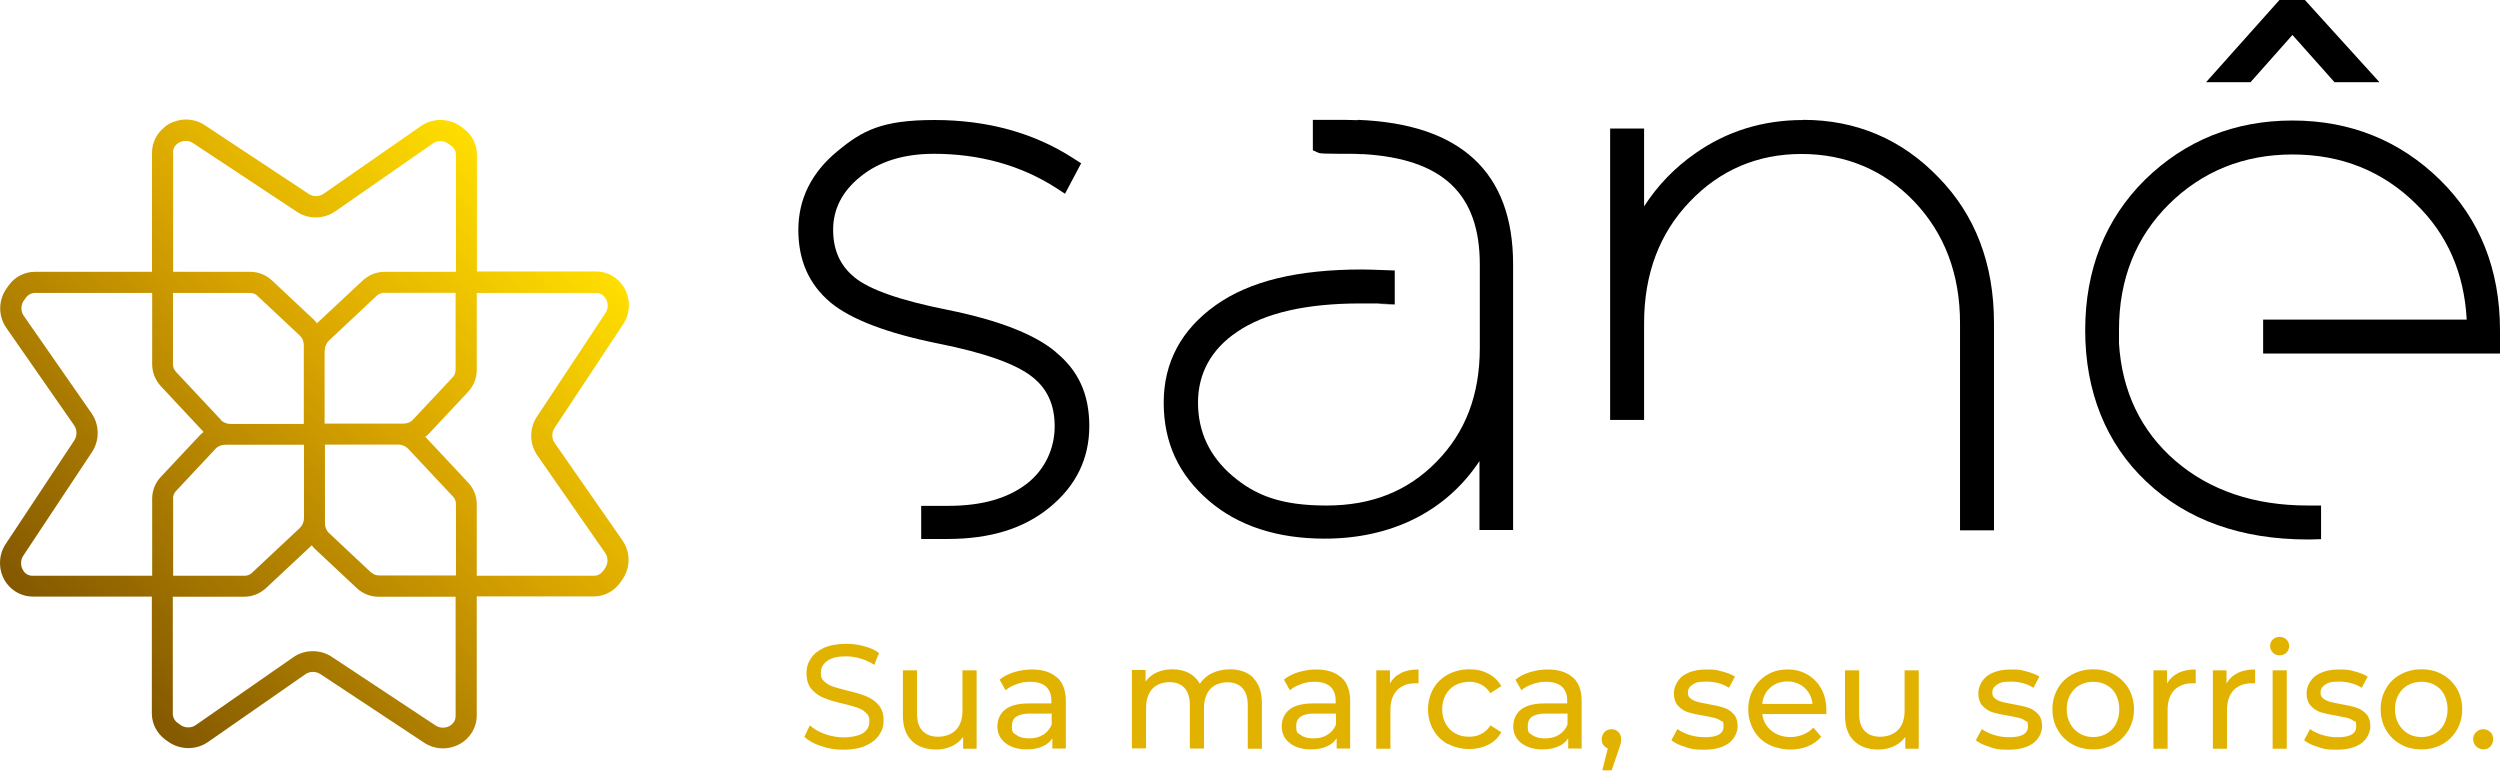
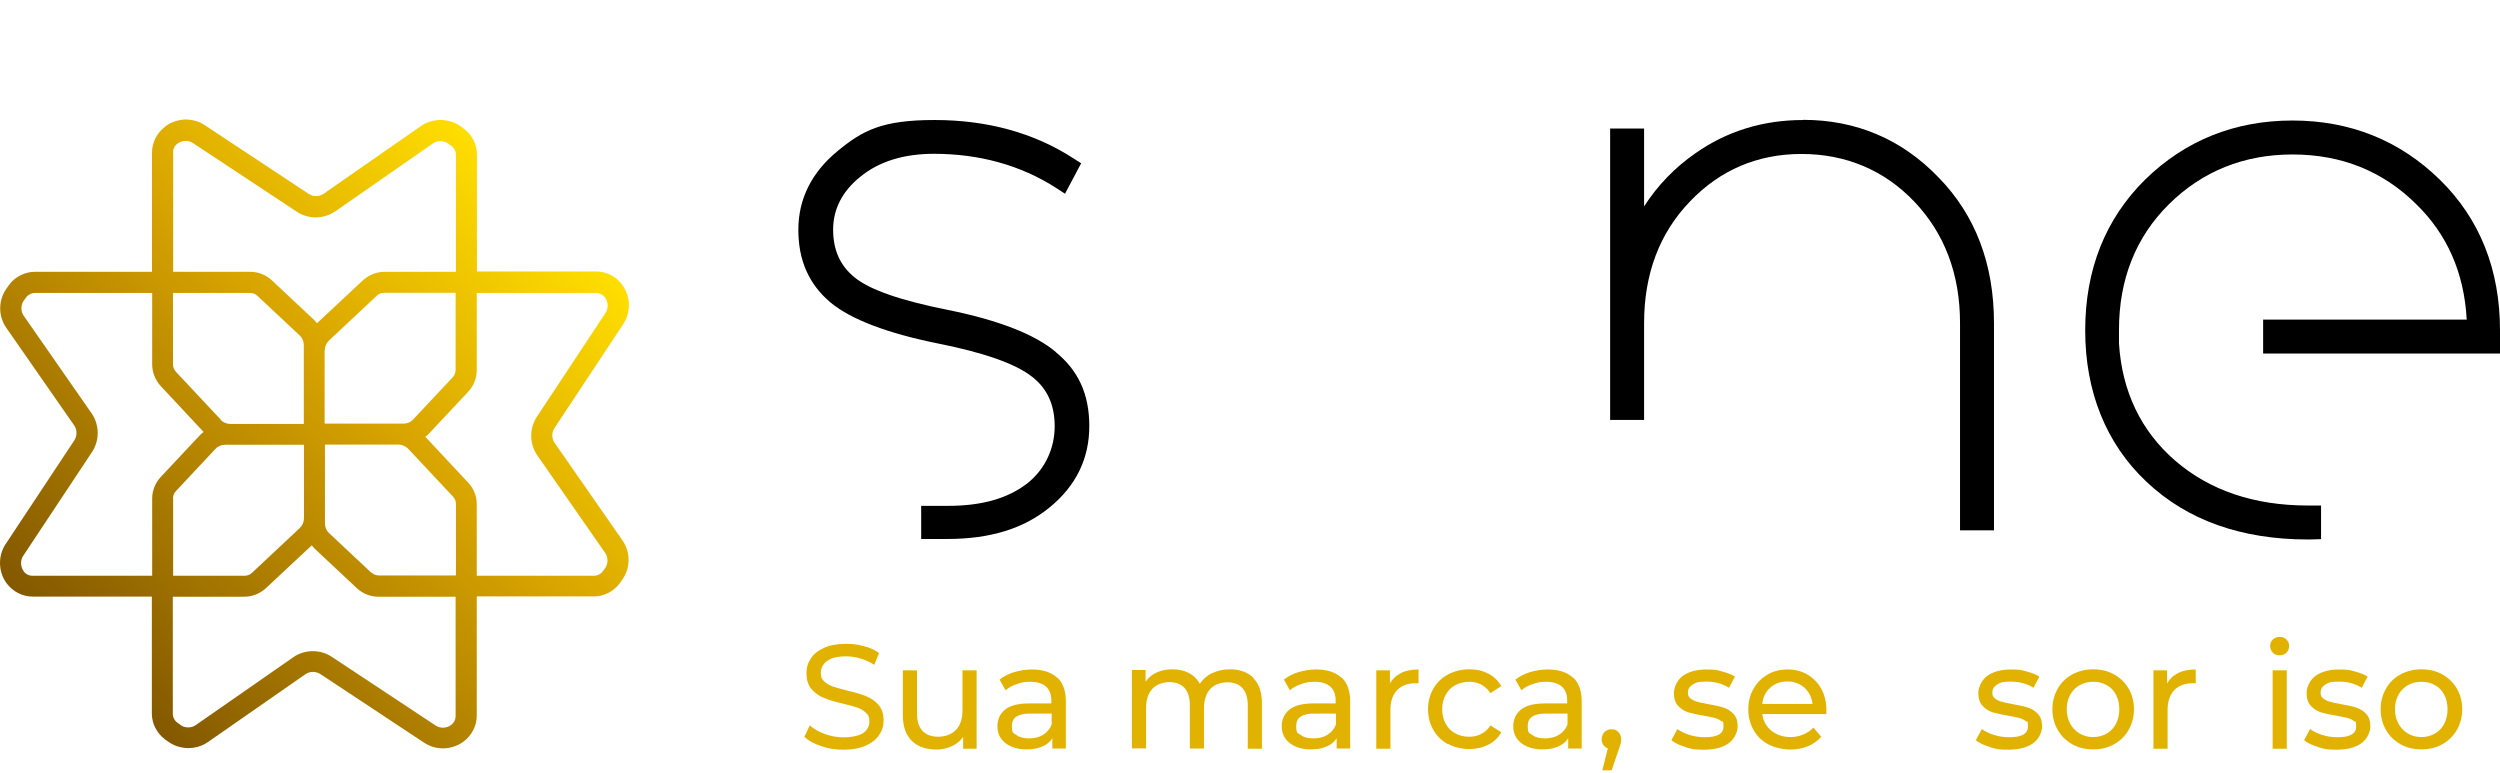
<svg xmlns="http://www.w3.org/2000/svg" width="666" height="206" viewBox="0 0 666 206" fill="none">
  <path d="M48.033 193.07L47.279 192.538C46.481 191.962 46.037 191.075 46.037 190.144V158.97H65.061C67.233 158.97 69.273 158.128 70.869 156.665L83.064 145.268C83.285 145.579 83.507 145.845 83.773 146.111L95.037 156.665C96.633 158.172 98.717 158.97 100.845 158.97H121.376V190.765C121.376 191.696 120.933 192.583 120.135 193.159C118.938 194.046 117.252 194.09 116.011 193.248L88.385 174.978C86.877 173.958 85.104 173.471 83.33 173.471C81.556 173.471 79.649 174.003 78.097 175.111L52.157 193.159C51.536 193.602 50.826 193.78 50.117 193.78C49.407 193.78 48.609 193.558 47.988 193.07M46.082 132.808C46.082 132.098 46.348 131.345 46.88 130.812L57.433 119.549C58.099 118.84 59.03 118.485 60.005 118.485H80.98V138.04C80.98 139.016 80.581 139.947 79.915 140.612L67.145 152.585C66.612 153.117 65.859 153.383 65.149 153.383H46.126V132.852L46.082 132.808ZM98.894 152.541L87.631 141.987C86.922 141.322 86.567 140.391 86.567 139.415V118.441H106.122C107.098 118.441 108.029 118.84 108.694 119.505L120.667 132.276C121.199 132.808 121.465 133.562 121.465 134.271V153.295H100.934C100.18 153.295 99.471 153.028 98.939 152.496M6.306 152.142C5.419 150.944 5.374 149.259 6.217 148.018L24.531 120.392C26.57 117.288 26.526 113.164 24.398 110.104L6.35 84.163C5.463 82.922 5.508 81.192 6.394 79.995L6.926 79.286C7.503 78.487 8.39 78.044 9.321 78.044H40.539V97.067C40.539 99.196 41.381 101.28 42.844 102.876L54.241 115.071C53.975 115.292 53.664 115.514 53.398 115.78L42.844 127.043C41.337 128.64 40.539 130.724 40.539 132.852V153.383H8.656C7.725 153.383 6.838 152.94 6.261 152.142M58.852 111.834L46.88 99.063C46.348 98.486 46.082 97.777 46.082 97.067V78.044H66.612C67.366 78.044 68.076 78.31 68.608 78.842L79.871 89.396C80.536 90.017 80.935 90.948 80.935 91.968V112.942H61.38C60.404 112.942 59.473 112.543 58.808 111.878M86.523 93.342C86.523 92.367 86.922 91.436 87.587 90.77L100.358 78.798C100.89 78.266 101.644 78 102.353 78H121.376V98.531C121.376 99.24 121.11 99.994 120.578 100.526L110.025 111.789C109.359 112.499 108.428 112.853 107.453 112.853H86.478V93.298L86.523 93.342ZM127.008 134.36C127.008 132.187 126.21 130.147 124.702 128.551L113.306 116.357C113.616 116.135 113.882 115.913 114.148 115.647L124.702 104.384C126.21 102.788 127.008 100.703 127.008 98.575V78.044H158.802C159.733 78.044 160.62 78.487 161.197 79.286C162.083 80.483 162.128 82.168 161.285 83.41L143.016 111.035C140.976 114.139 141.02 118.263 143.149 121.323L161.197 147.264C162.083 148.505 162.039 150.235 161.152 151.432L160.62 152.142C160.044 152.94 159.157 153.383 158.226 153.383H127.008V134.36ZM46.082 40.618C46.082 39.687 46.525 38.8 47.323 38.224C48.52 37.337 50.206 37.293 51.447 38.135L79.073 56.404C82.177 58.489 86.301 58.4 89.361 56.272L115.301 38.224C116.543 37.337 118.272 37.381 119.47 38.312L120.223 38.845C121.022 39.421 121.465 40.308 121.465 41.239V72.412H102.442C100.269 72.412 98.229 73.255 96.633 74.718L84.439 86.115C84.217 85.848 83.995 85.538 83.729 85.272L72.466 74.718C70.869 73.211 68.785 72.412 66.657 72.412H46.126V40.618H46.082ZM43.997 33.745C41.825 35.386 40.494 37.958 40.494 40.618V72.412H9.277C6.616 72.412 4.044 73.698 2.403 75.916L1.871 76.669C-0.479 79.818 -0.568 84.119 1.694 87.356L19.742 113.297C20.584 114.494 20.584 116.091 19.786 117.332L1.517 144.914C-0.612 148.106 -0.479 152.363 1.783 155.423C3.423 157.596 5.995 158.926 8.656 158.926H40.45V190.099C40.45 192.76 41.78 195.332 43.953 196.973L44.707 197.505C47.811 199.811 52.201 199.899 55.394 197.682L81.334 179.634C82.532 178.792 84.128 178.792 85.37 179.59L112.996 197.859C114.548 198.879 116.277 199.367 118.051 199.367C119.824 199.367 121.909 198.746 123.505 197.549C125.678 195.908 127.008 193.336 127.008 190.676V158.882H158.226C160.931 158.882 163.414 157.596 165.099 155.379L165.631 154.625C167.981 151.476 168.07 147.175 165.808 143.938L147.761 117.997C146.918 116.8 146.918 115.204 147.761 113.962L166.03 86.336C168.158 83.144 168.025 78.886 165.72 75.827C164.079 73.61 161.551 72.324 158.846 72.324H127.052V41.151C127.052 38.49 125.766 35.918 123.549 34.277L122.84 33.745C119.736 31.439 115.346 31.351 112.153 33.568L86.212 51.615C85.015 52.458 83.419 52.458 82.177 51.615L54.551 33.346C52.999 32.326 51.27 31.838 49.496 31.838C47.722 31.838 45.638 32.459 44.042 33.657" fill="url(#paint0_linear_8_108)" />
  <path d="M602.855 94.185H666V88.021C666 71.836 660.634 58.311 649.992 47.891C639.305 37.426 626.091 32.105 610.704 32.105C595.317 32.105 582.103 37.426 571.416 47.891C560.862 58.356 555.497 71.836 555.497 88.021C555.497 104.207 560.995 118.175 571.859 128.374C582.635 138.573 597.091 143.716 614.784 143.716C632.476 143.716 615.183 143.716 615.36 143.716L618.331 143.628V134.67H615.626C615.449 134.67 615.227 134.67 615.094 134.67H614.784C600.505 134.67 588.621 130.635 579.442 122.698C570.352 114.805 565.296 104.295 564.498 91.48V87.844C564.498 74.408 568.977 63.145 577.801 54.409C586.67 45.629 597.756 41.151 610.748 41.151C623.741 41.151 634.782 45.585 643.607 54.321C651.943 62.391 656.466 72.723 657.131 85.139H602.9V94.185H602.855Z" fill="black" />
  <path d="M480.335 31.972C469.648 31.972 460.026 34.943 451.645 40.84C446.146 44.654 441.579 49.398 437.987 54.986V34.233H428.941V111.878H437.987V86.07C437.987 73.033 442.067 62.125 450.181 53.7C458.208 45.275 468.229 41.018 479.936 41.018C491.642 41.018 501.93 45.275 509.956 53.7C518.027 62.169 522.151 73.033 522.151 86.07V141.278H531.197V86.07C531.197 70.329 526.23 57.292 516.43 47.27C506.675 37.115 494.525 31.927 480.335 31.927" fill="black" />
  <path d="M281.278 93.786C275.735 89.085 266.068 85.316 252.544 82.567C239.995 80.084 231.569 77.157 227.578 73.832C223.809 70.727 221.947 66.603 221.947 61.194C221.947 55.784 224.297 51.039 229.175 47.093C234.097 43.057 240.704 40.973 248.774 40.973C260.969 40.973 271.922 44.033 281.278 50.019L283.717 51.615L288.018 43.501L285.934 42.17C275.469 35.386 263.009 31.971 248.952 31.971C234.895 31.971 229.751 34.765 223.055 40.308C216.182 45.984 212.679 53.035 212.679 61.238C212.679 69.442 215.561 75.783 221.237 80.572C226.692 85.095 236.358 88.775 249.972 91.524C262.21 93.963 270.636 96.934 274.981 100.393C279.017 103.541 280.968 107.887 280.968 113.563C280.968 119.239 278.573 124.915 273.607 128.817C268.419 132.808 261.545 134.759 252.544 134.759H245.404V143.583H252.366C263.762 143.583 272.72 140.834 279.637 135.158C286.644 129.438 290.191 122.166 290.191 113.519C290.191 104.872 287.176 98.619 281.234 93.786" fill="black" />
-   <path d="M361.717 32.016C360.519 32.016 359.278 31.927 358.036 31.927H349.744V40.042L351.34 40.752C351.695 40.899 353.558 40.973 356.928 40.973H358.036C360.652 40.973 361.318 40.973 362.559 41.062H363.269C384.376 42.348 394.22 51.66 394.22 70.462V92.677C394.22 105.138 390.451 115.071 382.735 122.964C375.02 130.857 365.442 134.671 353.38 134.671C341.319 134.671 334.446 132.01 328.282 126.733C322.251 121.589 319.147 115.026 319.147 107.266C319.147 99.506 322.65 93.032 329.612 88.376C336.929 83.365 347.97 80.838 362.426 80.838C376.882 80.838 365.752 80.882 367.348 80.971L371.561 81.104V72.058L367.88 71.925C366.195 71.88 364.555 71.792 362.87 71.792C345.62 71.792 332.894 74.896 323.892 81.281C314.713 87.8 310.012 96.535 310.012 107.266C310.012 117.997 314.048 126.511 322.029 133.385C329.878 140.125 340.299 143.495 352.892 143.495C370.763 143.495 385.307 136.178 394.132 122.831V141.189H403.089V70.373C403.089 45.895 389.121 32.947 361.628 31.927" fill="black" />
-   <path d="M610.704 9.312L621.923 21.906H633.896L614.828 0.887L614.03 0H607.245L587.69 21.906H599.53L610.704 9.312Z" fill="black" />
  <path d="M218.843 198.791C216.892 198.17 215.384 197.327 214.275 196.307L215.739 193.248C216.803 194.179 218.133 194.977 219.774 195.554C221.415 196.13 223.1 196.44 224.829 196.44C226.558 196.44 228.82 196.041 229.929 195.288C231.037 194.534 231.614 193.469 231.614 192.183C231.614 190.898 231.303 190.454 230.682 189.878C230.062 189.301 229.308 188.813 228.377 188.503C227.49 188.193 226.204 187.838 224.519 187.439C222.435 186.951 220.749 186.463 219.508 185.931C218.222 185.443 217.158 184.645 216.226 183.625C215.34 182.605 214.852 181.186 214.852 179.413C214.852 177.639 215.251 176.619 216.005 175.422C216.759 174.224 217.956 173.293 219.508 172.584C221.06 171.874 223.055 171.52 225.361 171.52C227.667 171.52 228.598 171.741 230.15 172.14C231.747 172.539 233.077 173.16 234.185 173.958L232.9 177.107C231.747 176.353 230.505 175.821 229.219 175.422C227.889 175.023 226.603 174.845 225.361 174.845C223.144 174.845 221.459 175.244 220.35 176.087C219.242 176.885 218.665 177.949 218.665 179.235C218.665 180.521 218.976 180.965 219.597 181.541C220.217 182.118 221.016 182.605 221.947 182.916C222.878 183.226 224.164 183.581 225.76 183.98C227.844 184.468 229.485 184.956 230.771 185.488C232.057 186.02 233.121 186.729 234.008 187.749C234.895 188.769 235.383 190.144 235.383 191.873C235.383 193.602 234.984 194.622 234.185 195.82C233.387 197.017 232.19 197.948 230.594 198.658C228.997 199.367 227.002 199.722 224.696 199.722C222.39 199.722 220.616 199.411 218.71 198.746L218.843 198.791Z" fill="#E2B200" />
  <path d="M260.171 178.57V199.456H256.579V196.307C255.825 197.372 254.805 198.214 253.564 198.791C252.322 199.367 250.947 199.677 249.484 199.677C246.69 199.677 244.517 198.924 242.921 197.372C241.325 195.82 240.527 193.558 240.527 190.587V178.57H244.296V190.144C244.296 192.183 244.784 193.691 245.759 194.711C246.735 195.731 248.109 196.263 249.927 196.263C251.745 196.263 253.519 195.642 254.672 194.445C255.825 193.248 256.401 191.518 256.401 189.345V178.57H260.171Z" fill="#E2B200" />
  <path d="M281.633 180.477C283.185 181.896 283.939 184.024 283.939 186.818V199.411H280.347V196.662C279.726 197.638 278.839 198.392 277.642 198.879C276.489 199.411 275.07 199.633 273.474 199.633C271.123 199.633 269.261 199.057 267.842 197.948C266.423 196.84 265.714 195.332 265.714 193.514C265.714 191.696 266.379 190.188 267.709 189.079C269.039 187.971 271.168 187.394 274.094 187.394H280.081V186.641C280.081 185 279.593 183.758 278.662 182.916C277.731 182.073 276.312 181.63 274.494 181.63C272.676 181.63 272.055 181.851 270.857 182.251C269.66 182.65 268.685 183.182 267.886 183.891L266.29 181.053C267.354 180.166 268.64 179.546 270.148 179.058C271.656 178.614 273.252 178.348 274.893 178.348C277.775 178.348 279.992 179.058 281.544 180.477H281.633ZM277.864 195.775C278.928 195.11 279.682 194.223 280.17 193.026V190.099H274.361C271.168 190.099 269.571 191.164 269.571 193.336C269.571 195.509 269.971 195.199 270.813 195.82C271.611 196.44 272.764 196.706 274.183 196.706C275.602 196.706 276.888 196.396 277.908 195.731L277.864 195.775Z" fill="#E2B200" />
  <path d="M333.869 180.654C335.421 182.162 336.175 184.423 336.175 187.439V199.456H332.406V187.882C332.406 185.842 331.918 184.335 330.987 183.315C330.056 182.295 328.725 181.763 326.996 181.763C325.267 181.763 323.537 182.339 322.429 183.536C321.32 184.734 320.744 186.463 320.744 188.68V199.411H316.974V187.838C316.974 185.798 316.487 184.29 315.555 183.27C314.624 182.25 313.294 181.718 311.565 181.718C309.835 181.718 308.106 182.295 306.997 183.492C305.889 184.689 305.312 186.419 305.312 188.636V199.367H301.543V178.481H305.179V181.585C305.933 180.521 306.953 179.679 308.15 179.146C309.392 178.57 310.766 178.304 312.363 178.304C313.959 178.304 315.422 178.614 316.708 179.279C317.95 179.945 318.926 180.876 319.635 182.162C320.433 180.965 321.497 179.989 322.916 179.324C324.335 178.659 325.887 178.304 327.661 178.304C330.277 178.304 332.362 179.058 333.914 180.565L333.869 180.654Z" fill="#E2B200" />
  <path d="M357.371 180.477C358.923 181.896 359.677 184.024 359.677 186.818V199.411H356.085V196.662C355.464 197.638 354.577 198.392 353.38 198.879C352.227 199.411 350.808 199.633 349.212 199.633C346.862 199.633 344.999 199.057 343.58 197.948C342.161 196.84 341.452 195.332 341.452 193.514C341.452 191.696 342.117 190.188 343.447 189.079C344.778 187.971 346.906 187.394 349.833 187.394H355.819V186.641C355.819 185 355.331 183.758 354.4 182.916C353.469 182.073 352.05 181.63 350.232 181.63C348.414 181.63 347.793 181.851 346.596 182.251C345.398 182.65 344.423 183.182 343.625 183.891L342.028 181.053C343.092 180.166 344.378 179.546 345.886 179.058C347.394 178.614 348.99 178.348 350.631 178.348C353.513 178.348 355.73 179.058 357.282 180.477H357.371ZM353.602 195.775C354.666 195.11 355.42 194.223 355.908 193.026V190.099H350.099C346.906 190.099 345.31 191.164 345.31 193.336C345.31 195.509 345.709 195.199 346.551 195.82C347.349 196.44 348.502 196.706 349.921 196.706C351.34 196.706 352.626 196.396 353.646 195.731L353.602 195.775Z" fill="#E2B200" />
  <path d="M373.202 179.28C374.488 178.659 376.04 178.348 377.902 178.348V182.029C377.68 182.029 377.414 182.029 377.015 182.029C374.975 182.029 373.379 182.65 372.182 183.847C371.029 185.089 370.408 186.818 370.408 189.079V199.456H366.639V178.57H370.275V182.073C370.94 180.876 371.916 179.945 373.202 179.324V179.28Z" fill="#E2B200" />
  <path d="M385.751 198.258C384.066 197.327 382.78 196.086 381.849 194.445C380.917 192.849 380.43 190.986 380.43 188.946C380.43 186.907 380.917 185.088 381.849 183.448C382.78 181.807 384.11 180.565 385.751 179.679C387.436 178.792 389.298 178.304 391.427 178.304C393.555 178.304 395.018 178.703 396.482 179.457C397.945 180.211 399.098 181.319 399.941 182.783L397.058 184.645C396.393 183.669 395.595 182.916 394.619 182.384C393.644 181.851 392.58 181.63 391.382 181.63C390.185 181.63 388.81 181.94 387.702 182.517C386.593 183.093 385.751 183.98 385.13 185.088C384.509 186.197 384.199 187.483 384.199 188.946C384.199 190.41 384.509 191.696 385.13 192.804C385.751 193.913 386.593 194.8 387.702 195.376C388.81 195.997 390.008 196.263 391.382 196.263C392.757 196.263 393.644 195.997 394.619 195.509C395.595 195.021 396.393 194.268 397.058 193.248L399.941 195.066C399.142 196.529 397.989 197.638 396.482 198.391C395.018 199.145 393.333 199.544 391.427 199.544C389.52 199.544 387.391 199.101 385.751 198.17V198.258Z" fill="#E2B200" />
  <path d="M419.053 180.477C420.605 181.896 421.358 184.024 421.358 186.818V199.411H417.767V196.662C417.146 197.638 416.259 198.392 415.062 198.879C413.909 199.411 412.49 199.633 410.893 199.633C408.543 199.633 406.681 199.057 405.262 197.948C403.843 196.84 403.133 195.332 403.133 193.514C403.133 191.696 403.798 190.188 405.129 189.079C406.459 187.971 408.588 187.394 411.514 187.394H417.501V186.641C417.501 185 417.013 183.758 416.082 182.916C415.15 182.073 413.731 181.63 411.913 181.63C410.095 181.63 409.474 181.851 408.277 182.251C407.08 182.65 406.104 183.182 405.306 183.891L403.71 181.053C404.774 180.166 406.06 179.546 407.568 179.058C409.075 178.614 410.672 178.348 412.312 178.348C415.195 178.348 417.412 179.058 418.964 180.477H419.053ZM415.283 195.775C416.348 195.11 417.101 194.223 417.589 193.026V190.099H411.78C408.588 190.099 406.991 191.164 406.991 193.336C406.991 195.509 407.39 195.199 408.233 195.82C409.031 196.44 410.184 196.706 411.603 196.706C413.022 196.706 414.308 196.396 415.328 195.731L415.283 195.775Z" fill="#E2B200" />
  <path d="M431.158 195.021C431.646 195.554 431.868 196.174 431.868 196.928C431.868 197.682 431.823 197.682 431.735 198.081C431.646 198.48 431.469 199.012 431.203 199.766L429.34 205.22H426.857L428.32 199.367C427.832 199.19 427.433 198.879 427.123 198.436C426.813 197.992 426.68 197.505 426.68 196.928C426.68 196.352 426.946 195.509 427.433 195.021C427.921 194.534 428.542 194.268 429.34 194.268C430.138 194.268 430.67 194.534 431.158 195.021Z" fill="#E2B200" />
  <path d="M448.94 198.968C447.343 198.525 446.146 197.904 445.259 197.194L446.856 194.223C447.787 194.888 448.895 195.421 450.181 195.82C451.512 196.219 452.842 196.396 454.172 196.396C457.498 196.396 459.139 195.465 459.139 193.558C459.139 191.651 458.917 192.45 458.474 192.05C458.03 191.696 457.454 191.43 456.789 191.252C456.123 191.075 455.148 190.898 453.951 190.676C452.266 190.41 450.891 190.099 449.827 189.789C448.762 189.479 447.831 188.858 447.077 188.06C446.324 187.261 445.924 186.108 445.924 184.645C445.924 183.182 446.723 181.231 448.275 180.078C449.871 178.925 451.955 178.348 454.616 178.348C457.276 178.348 457.409 178.526 458.784 178.88C460.159 179.235 461.312 179.679 462.198 180.255L460.602 183.226C458.873 182.118 456.877 181.585 454.571 181.585C452.266 181.585 451.733 181.851 450.891 182.384C450.048 182.916 449.649 183.625 449.649 184.468C449.649 185.31 449.871 185.709 450.359 186.064C450.847 186.463 451.423 186.729 452.132 186.951C452.842 187.128 453.818 187.35 455.059 187.572C456.744 187.882 458.119 188.148 459.139 188.503C460.159 188.813 461.045 189.39 461.799 190.188C462.553 190.986 462.908 192.095 462.908 193.514C462.908 194.933 462.11 196.884 460.469 198.037C458.828 199.19 456.655 199.722 453.862 199.722C451.068 199.722 450.536 199.5 448.94 199.012V198.968Z" fill="#E2B200" />
  <path d="M486.41 190.232H469.471C469.692 192.05 470.535 193.558 471.91 194.667C473.284 195.775 475.014 196.352 477.053 196.352C479.093 196.352 481.576 195.509 483.084 193.824L485.168 196.263C484.237 197.372 483.04 198.214 481.665 198.791C480.246 199.367 478.694 199.677 476.965 199.677C475.235 199.677 472.797 199.234 471.111 198.303C469.382 197.416 468.096 196.13 467.165 194.489C466.234 192.849 465.746 191.031 465.746 188.991C465.746 186.951 466.189 185.133 467.121 183.537C468.007 181.896 469.293 180.654 470.845 179.723C472.397 178.792 474.216 178.348 476.211 178.348C478.206 178.348 479.98 178.792 481.532 179.723C483.084 180.654 484.326 181.896 485.213 183.537C486.099 185.177 486.543 187.04 486.543 189.124C486.543 191.208 486.543 189.789 486.454 190.277L486.41 190.232ZM471.599 183.182C470.358 184.29 469.648 185.709 469.471 187.527H482.862C482.641 185.754 481.931 184.335 480.734 183.226C479.492 182.118 477.985 181.541 476.167 181.541C474.349 181.541 472.841 182.073 471.599 183.182Z" fill="#E2B200" />
-   <path d="M511.153 178.57V199.456H507.562V196.307C506.808 197.372 505.788 198.214 504.546 198.791C503.305 199.367 501.93 199.677 500.467 199.677C497.673 199.677 495.5 198.924 493.904 197.372C492.307 195.82 491.509 193.558 491.509 190.587V178.57H495.278V190.144C495.278 192.183 495.766 193.691 496.742 194.711C497.717 195.731 499.092 196.263 500.91 196.263C502.728 196.263 504.502 195.642 505.655 194.445C506.808 193.248 507.384 191.518 507.384 189.345V178.57H511.153Z" fill="#E2B200" />
  <path d="M530.044 198.968C528.447 198.525 527.25 197.904 526.363 197.194L527.959 194.223C528.891 194.888 529.999 195.421 531.285 195.82C532.615 196.219 533.946 196.396 535.276 196.396C538.602 196.396 540.242 195.465 540.242 193.558C540.242 191.651 540.021 192.45 539.577 192.05C539.134 191.696 538.557 191.43 537.892 191.252C537.227 191.075 536.252 190.898 535.054 190.676C533.369 190.41 531.995 190.099 530.93 189.789C529.866 189.479 528.935 188.858 528.181 188.06C527.427 187.261 527.028 186.108 527.028 184.645C527.028 183.182 527.826 181.231 529.378 180.078C530.975 178.925 533.059 178.348 535.719 178.348C538.38 178.348 538.513 178.526 539.888 178.88C541.262 179.235 542.415 179.679 543.302 180.255L541.706 183.226C539.976 182.118 537.981 181.585 535.675 181.585C533.369 181.585 532.837 181.851 531.995 182.384C531.152 182.916 530.753 183.625 530.753 184.468C530.753 185.31 530.975 185.709 531.463 186.064C531.95 186.463 532.527 186.729 533.236 186.951C533.946 187.128 534.921 187.35 536.163 187.572C537.848 187.882 539.223 188.148 540.242 188.503C541.262 188.813 542.149 189.39 542.903 190.188C543.657 190.986 544.012 192.095 544.012 193.514C544.012 194.933 543.213 196.884 541.573 198.037C539.932 199.19 537.759 199.722 534.966 199.722C532.172 199.722 531.64 199.5 530.044 199.012V198.968Z" fill="#E2B200" />
  <path d="M552.038 198.258C550.397 197.327 549.111 196.086 548.18 194.445C547.249 192.849 546.761 190.986 546.761 188.946C546.761 186.907 547.249 185.088 548.18 183.448C549.111 181.807 550.397 180.565 552.038 179.679C553.679 178.792 555.541 178.304 557.625 178.304C559.709 178.304 561.572 178.747 563.212 179.679C564.853 180.61 566.139 181.851 567.07 183.448C568.001 185.044 568.489 186.907 568.489 188.946C568.489 190.986 568.001 192.804 567.07 194.445C566.139 196.041 564.853 197.327 563.212 198.258C561.572 199.19 559.709 199.633 557.625 199.633C555.541 199.633 553.679 199.19 552.038 198.258ZM561.217 195.42C562.281 194.8 563.124 193.957 563.7 192.804C564.277 191.651 564.587 190.41 564.587 188.946C564.587 187.483 564.277 186.241 563.7 185.088C563.124 183.936 562.281 183.093 561.217 182.517C560.153 181.896 558.955 181.63 557.625 181.63C556.295 181.63 555.098 181.94 554.033 182.517C552.969 183.093 552.126 183.98 551.506 185.088C550.885 186.197 550.574 187.483 550.574 188.946C550.574 190.41 550.885 191.651 551.506 192.804C552.126 193.913 552.969 194.8 554.033 195.42C555.098 196.041 556.295 196.352 557.625 196.352C558.955 196.352 560.153 196.041 561.217 195.42Z" fill="#E2B200" />
  <path d="M580.24 179.28C581.526 178.659 583.078 178.348 584.941 178.348V182.029C584.719 182.029 584.453 182.029 584.054 182.029C582.014 182.029 580.418 182.65 579.22 183.847C578.067 185.089 577.447 186.818 577.447 189.079V199.456H573.677V178.57H577.314V182.073C577.979 180.876 578.954 179.945 580.24 179.324V179.28Z" fill="#E2B200" />
-   <path d="M596.071 179.28C597.357 178.659 598.909 178.348 600.771 178.348V182.029C600.549 182.029 600.283 182.029 599.884 182.029C597.844 182.029 596.248 182.65 595.051 183.847C593.898 185.089 593.277 186.818 593.277 189.079V199.456H589.508V178.57H593.144V182.073C593.809 180.876 594.785 179.945 596.071 179.324V179.28Z" fill="#E2B200" />
  <path d="M605.471 173.825C604.984 173.338 604.762 172.761 604.762 172.096C604.762 171.431 604.984 170.81 605.471 170.367C605.959 169.923 606.58 169.657 607.29 169.657C607.999 169.657 608.62 169.879 609.108 170.367C609.595 170.854 609.817 171.387 609.817 172.096C609.817 172.806 609.595 173.382 609.108 173.87C608.62 174.358 607.999 174.579 607.29 174.579C606.58 174.579 605.959 174.358 605.471 173.87V173.825ZM605.427 178.57H609.196V199.456H605.427V178.57Z" fill="#E2B200" />
  <path d="M617.488 198.968C615.892 198.525 614.695 197.904 613.808 197.194L615.404 194.223C616.336 194.888 617.444 195.421 618.73 195.82C620.06 196.219 621.391 196.396 622.721 196.396C626.047 196.396 627.687 195.465 627.687 193.558C627.687 191.651 627.466 192.45 627.022 192.05C626.579 191.696 626.002 191.43 625.337 191.252C624.672 191.075 623.697 190.898 622.499 190.676C620.814 190.41 619.44 190.099 618.375 189.789C617.311 189.479 616.38 188.858 615.626 188.06C614.872 187.261 614.473 186.108 614.473 184.645C614.473 183.182 615.271 181.231 616.823 180.078C618.42 178.925 620.504 178.348 623.164 178.348C625.825 178.348 625.958 178.526 627.333 178.88C628.707 179.235 629.86 179.679 630.747 180.255L629.151 183.226C627.421 182.118 625.426 181.585 623.12 181.585C620.814 181.585 620.282 181.851 619.44 182.384C618.597 182.916 618.198 183.625 618.198 184.468C618.198 185.31 618.42 185.709 618.907 186.064C619.395 186.463 619.972 186.729 620.681 186.951C621.391 187.128 622.366 187.35 623.608 187.572C625.293 187.882 626.668 188.148 627.687 188.503C628.707 188.813 629.594 189.39 630.348 190.188C631.102 190.986 631.457 192.095 631.457 193.514C631.457 194.933 630.658 196.884 629.018 198.037C627.377 199.19 625.204 199.722 622.411 199.722C619.617 199.722 619.085 199.5 617.488 199.012V198.968Z" fill="#E2B200" />
  <path d="M639.483 198.258C637.842 197.327 636.556 196.086 635.625 194.445C634.694 192.849 634.206 190.986 634.206 188.946C634.206 186.907 634.694 185.088 635.625 183.448C636.556 181.807 637.842 180.565 639.483 179.679C641.123 178.792 642.986 178.304 645.07 178.304C647.154 178.304 649.016 178.747 650.657 179.679C652.298 180.61 653.584 181.851 654.515 183.448C655.446 185.044 655.934 186.907 655.934 188.946C655.934 190.986 655.446 192.804 654.515 194.445C653.584 196.041 652.298 197.327 650.657 198.258C649.016 199.19 647.154 199.633 645.07 199.633C642.986 199.633 641.123 199.19 639.483 198.258ZM648.662 195.42C649.726 194.8 650.568 193.957 651.145 192.804C651.721 191.651 652.032 190.41 652.032 188.946C652.032 187.483 651.721 186.241 651.145 185.088C650.568 183.936 649.726 183.093 648.662 182.517C647.598 181.896 646.4 181.63 645.07 181.63C643.74 181.63 642.542 181.94 641.478 182.517C640.414 183.093 639.571 183.98 638.951 185.088C638.33 186.197 638.019 187.483 638.019 188.946C638.019 190.41 638.33 191.651 638.951 192.804C639.571 193.913 640.414 194.8 641.478 195.42C642.542 196.041 643.74 196.352 645.07 196.352C646.4 196.352 647.598 196.041 648.662 195.42Z" fill="#E2B200" />
-   <path d="M659.659 198.879C659.127 198.347 658.861 197.726 658.861 196.928C658.861 196.13 659.127 195.509 659.659 195.021C660.191 194.489 660.812 194.268 661.566 194.268C662.319 194.268 662.896 194.534 663.428 195.021C663.96 195.509 664.182 196.174 664.182 196.928C664.182 197.682 663.916 198.347 663.428 198.879C662.896 199.411 662.319 199.633 661.61 199.633C660.9 199.633 660.235 199.367 659.703 198.879H659.659Z" fill="#E2B200" />
  <defs>
    <linearGradient id="paint0_linear_8_108" x1="144.657" y1="54.764" x2="22.846" y2="176.619" gradientUnits="userSpaceOnUse">
      <stop stop-color="#FFDE00" />
      <stop offset="0.4" stop-color="#D9A500" />
      <stop offset="1" stop-color="#835800" />
    </linearGradient>
  </defs>
</svg>